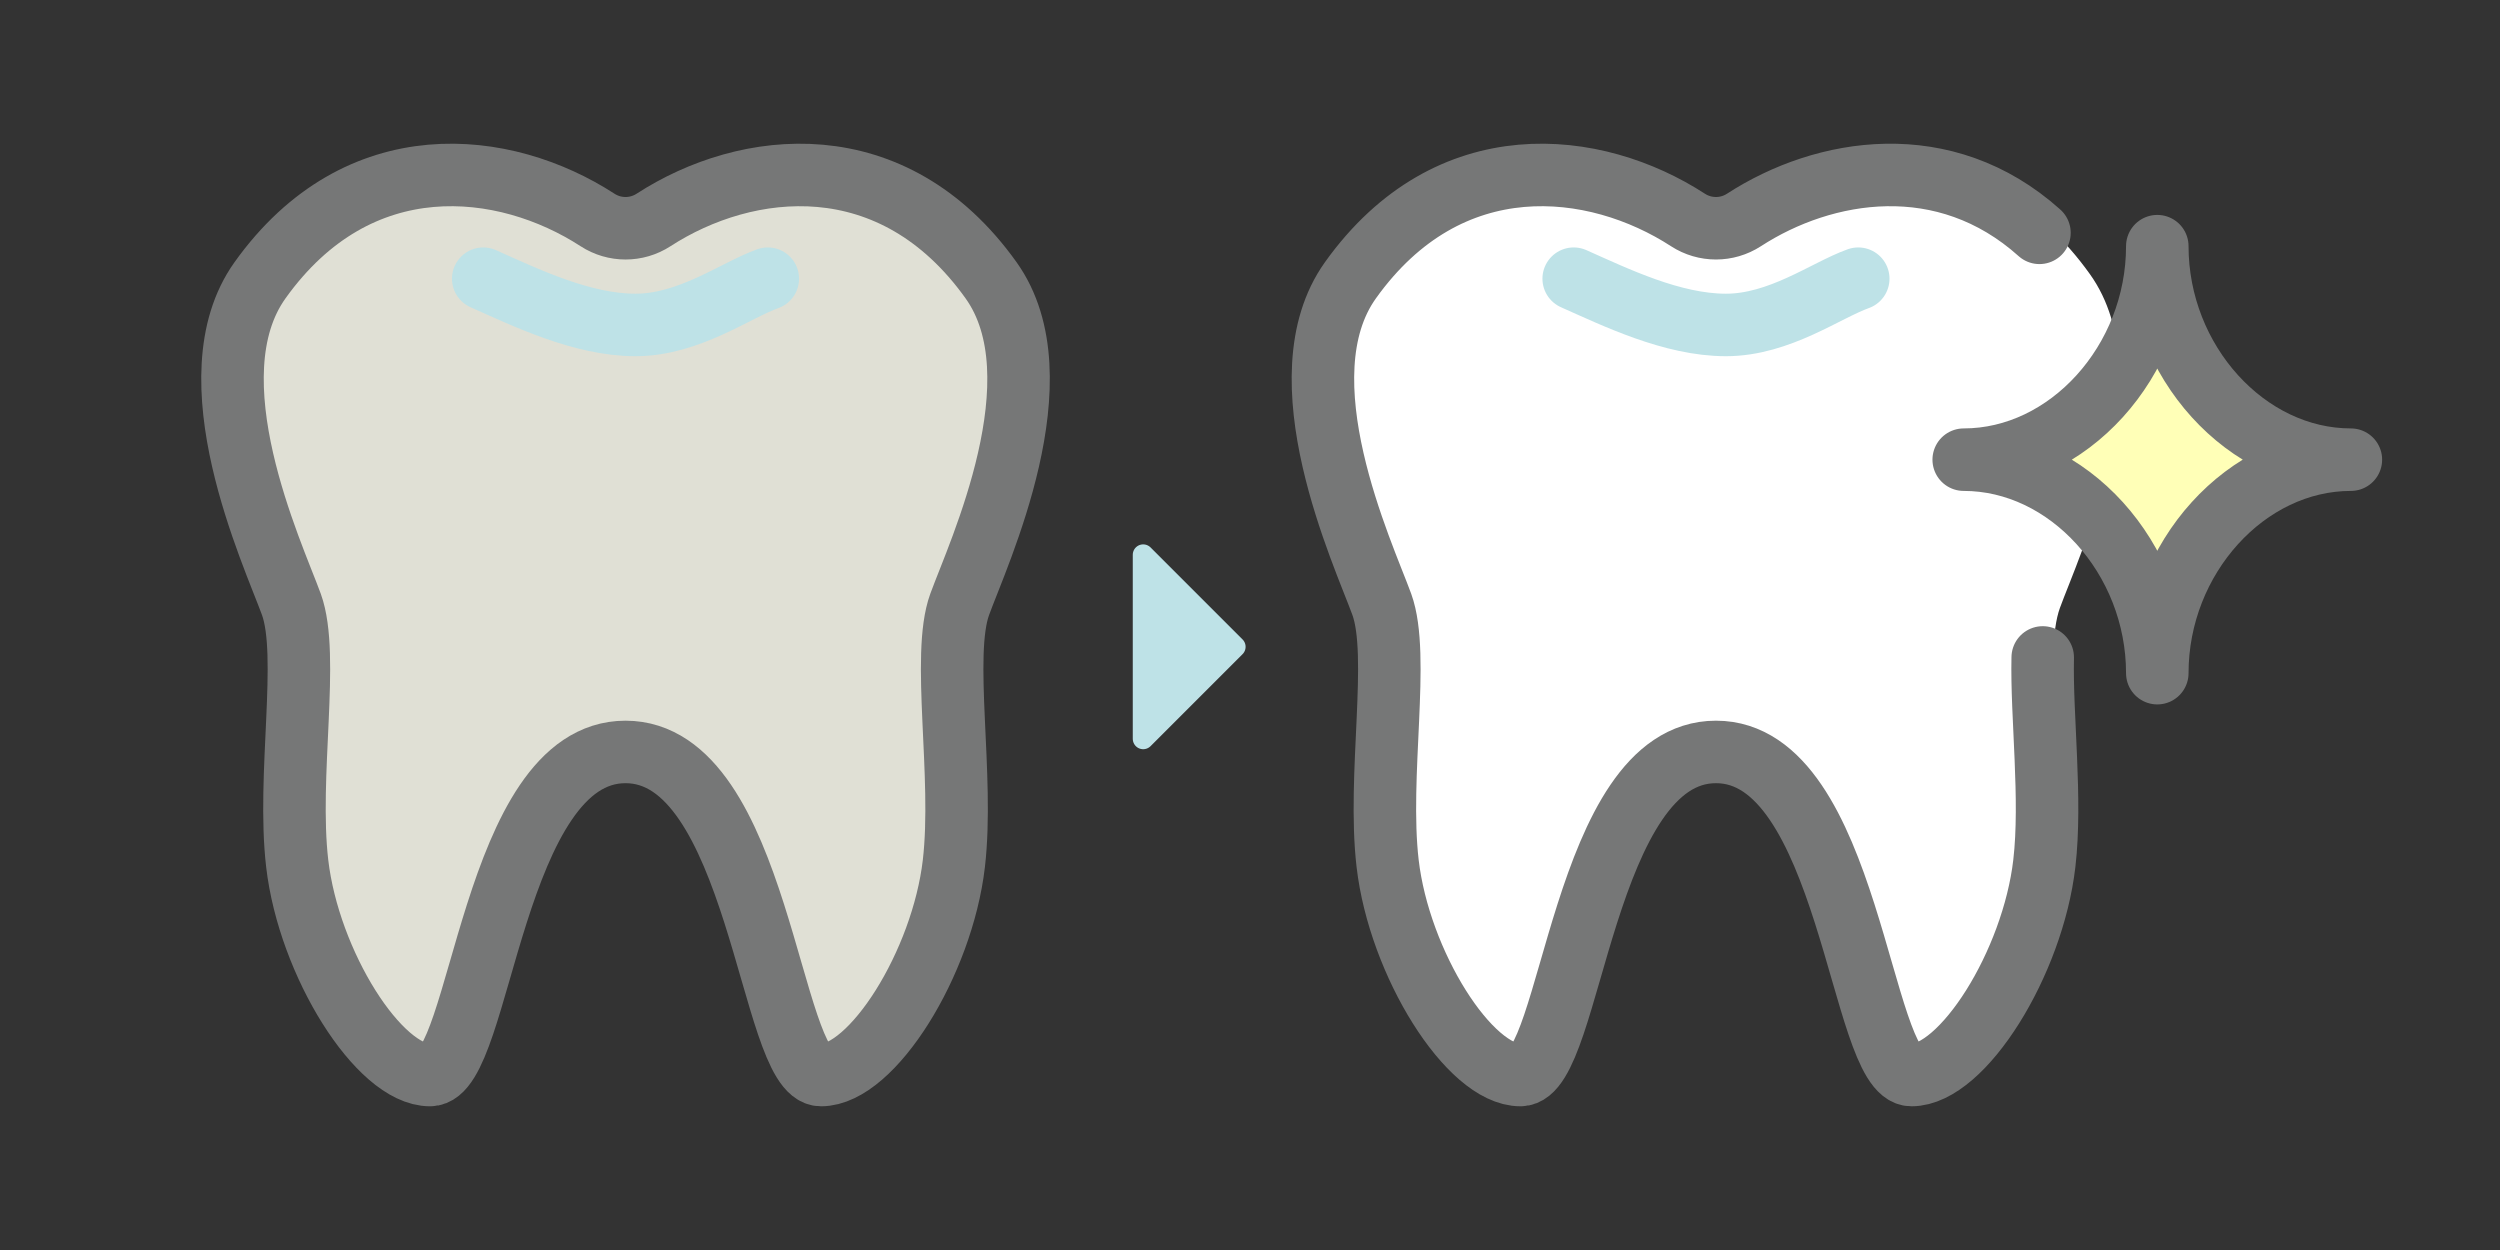
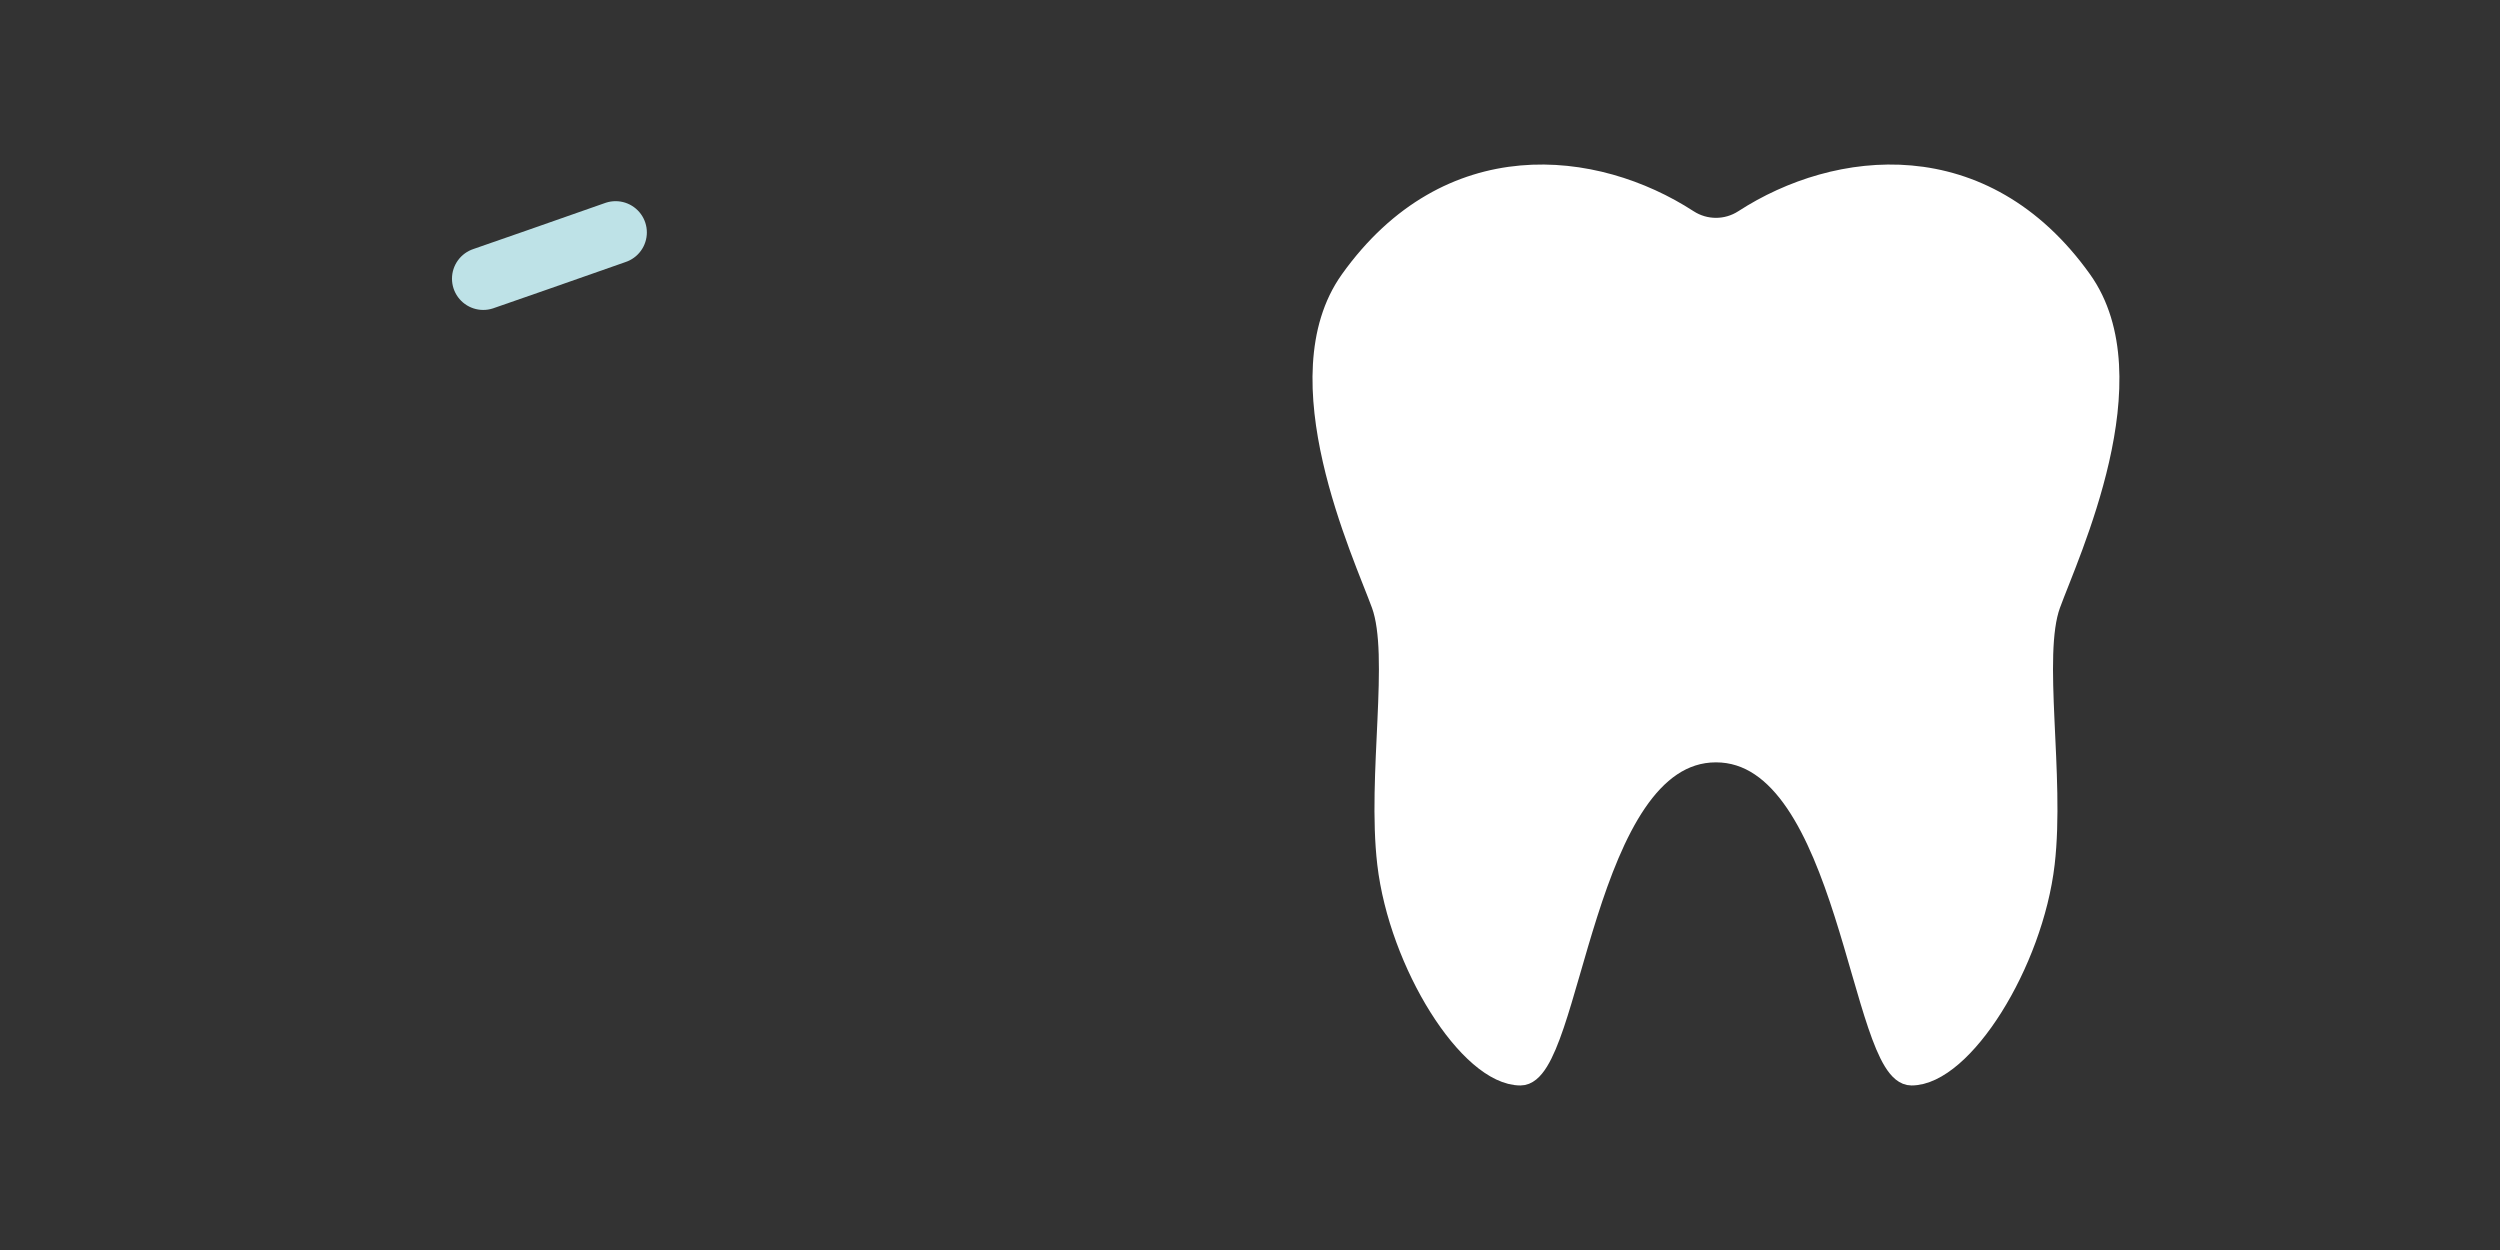
<svg xmlns="http://www.w3.org/2000/svg" version="1.1" id="レイヤー_1" x="0px" y="0px" viewBox="0 0 120 60" style="enable-background:new 0 0 120 60;" xml:space="preserve">
  <rect x="0" y="0" width="120" height="60" fill="#333333" stroke="none" />
  <style type="text/css">
	.st0{fill:#FFFFFF;stroke:#FFFFFF;stroke-linecap:round;stroke-linejoin:round;stroke-miterlimit:10;}
	.st1{fill:none;stroke:#767777;stroke-width:3;stroke-linecap:round;stroke-linejoin:round;stroke-miterlimit:10;}
	.st2{fill:none;stroke:#BEE2E7;stroke-width:3;stroke-linecap:round;stroke-linejoin:round;stroke-miterlimit:10;}
	.st3{fill:#E0E0D5;stroke:#767777;stroke-width:3;stroke-linecap:round;stroke-linejoin:round;stroke-miterlimit:10;}
	.st4{fill:#FFFFB7;stroke:#767777;stroke-width:3;stroke-linecap:round;stroke-linejoin:round;stroke-miterlimit:10;}
	.st5{fill:#BEE2E7;stroke:#BEE2E7;stroke-linecap:round;stroke-linejoin:round;stroke-miterlimit:10;}
</style>
  <g>
    <path class="st0" d="M82.366,36.093c6.413,0,6.929,15.509,9.382,15.509   c2.454,0,5.821-5.36,6.379-10.156c0.489-4.21-0.613-9.982,0.279-12.435   c0.892-2.454,4.852-10.874,1.506-15.558C95.186,6.837,88.168,7.667,83.709,10.559   c-0.817,0.53-1.869,0.53-2.686,0c-4.458-2.892-11.477-3.722-16.202,2.894   c-3.346,4.684,0.613,13.105,1.506,15.558c0.892,2.454-0.211,8.226,0.279,12.435   c0.558,4.796,3.925,10.156,6.379,10.156S75.953,36.093,82.366,36.093z" />
  </g>
  <g>
    <g>
-       <path class="st1" d="M97.894,11.176c-4.548-4.079-10.326-3.12-14.185-0.617    c-0.817,0.53-1.869,0.53-2.686,0c-4.458-2.892-11.477-3.722-16.202,2.894    c-3.346,4.684,0.613,13.105,1.506,15.558c0.892,2.454-0.211,8.226,0.279,12.435    c0.558,4.796,3.925,10.156,6.379,10.156s2.969-15.509,9.382-15.509    c6.413,0,6.929,15.509,9.382,15.509c2.454,0,5.821-5.36,6.379-10.156    c0.36-3.099-0.142-7.044-0.077-9.889" />
-       <path class="st2" d="M75.537,13.377c1.999,0.888,4.727,2.221,7.305,2.221    c2.578,0,4.799-1.666,6.354-2.221" />
-     </g>
+       </g>
  </g>
  <g>
-     <path class="st3" d="M30.025,36.093c6.413,0,6.929,15.509,9.382,15.509   s5.821-5.36,6.379-10.156c0.489-4.21-0.613-9.982,0.279-12.435   c0.892-2.454,4.852-10.874,1.506-15.558c-4.726-6.616-11.744-5.785-16.202-2.894   c-0.817,0.53-1.869,0.53-2.686,0c-4.458-2.892-11.477-3.722-16.202,2.894   c-3.346,4.684,0.613,13.105,1.506,15.558c0.892,2.454-0.211,8.226,0.279,12.435   c0.558,4.796,3.925,10.156,6.379,10.156S23.612,36.093,30.025,36.093z" />
-   </g>
-   <path class="st2" d="M23.195,13.377c1.999,0.888,4.727,2.221,7.305,2.221  s4.799-1.666,6.354-2.221" />
-   <path class="st4" d="M103.55,32.312c0-5.535-4.273-10.248-9.292-10.248  c5.019,0,9.292-4.713,9.292-10.248c0,5.535,4.273,10.248,9.292,10.248  C107.823,22.064,103.55,26.776,103.55,32.312z" />
-   <polygon class="st5" points="54.873,26.63 54.873,35.462 59.289,31.046 " />
+     </g>
+   <path class="st2" d="M23.195,13.377s4.799-1.666,6.354-2.221" />
</svg>